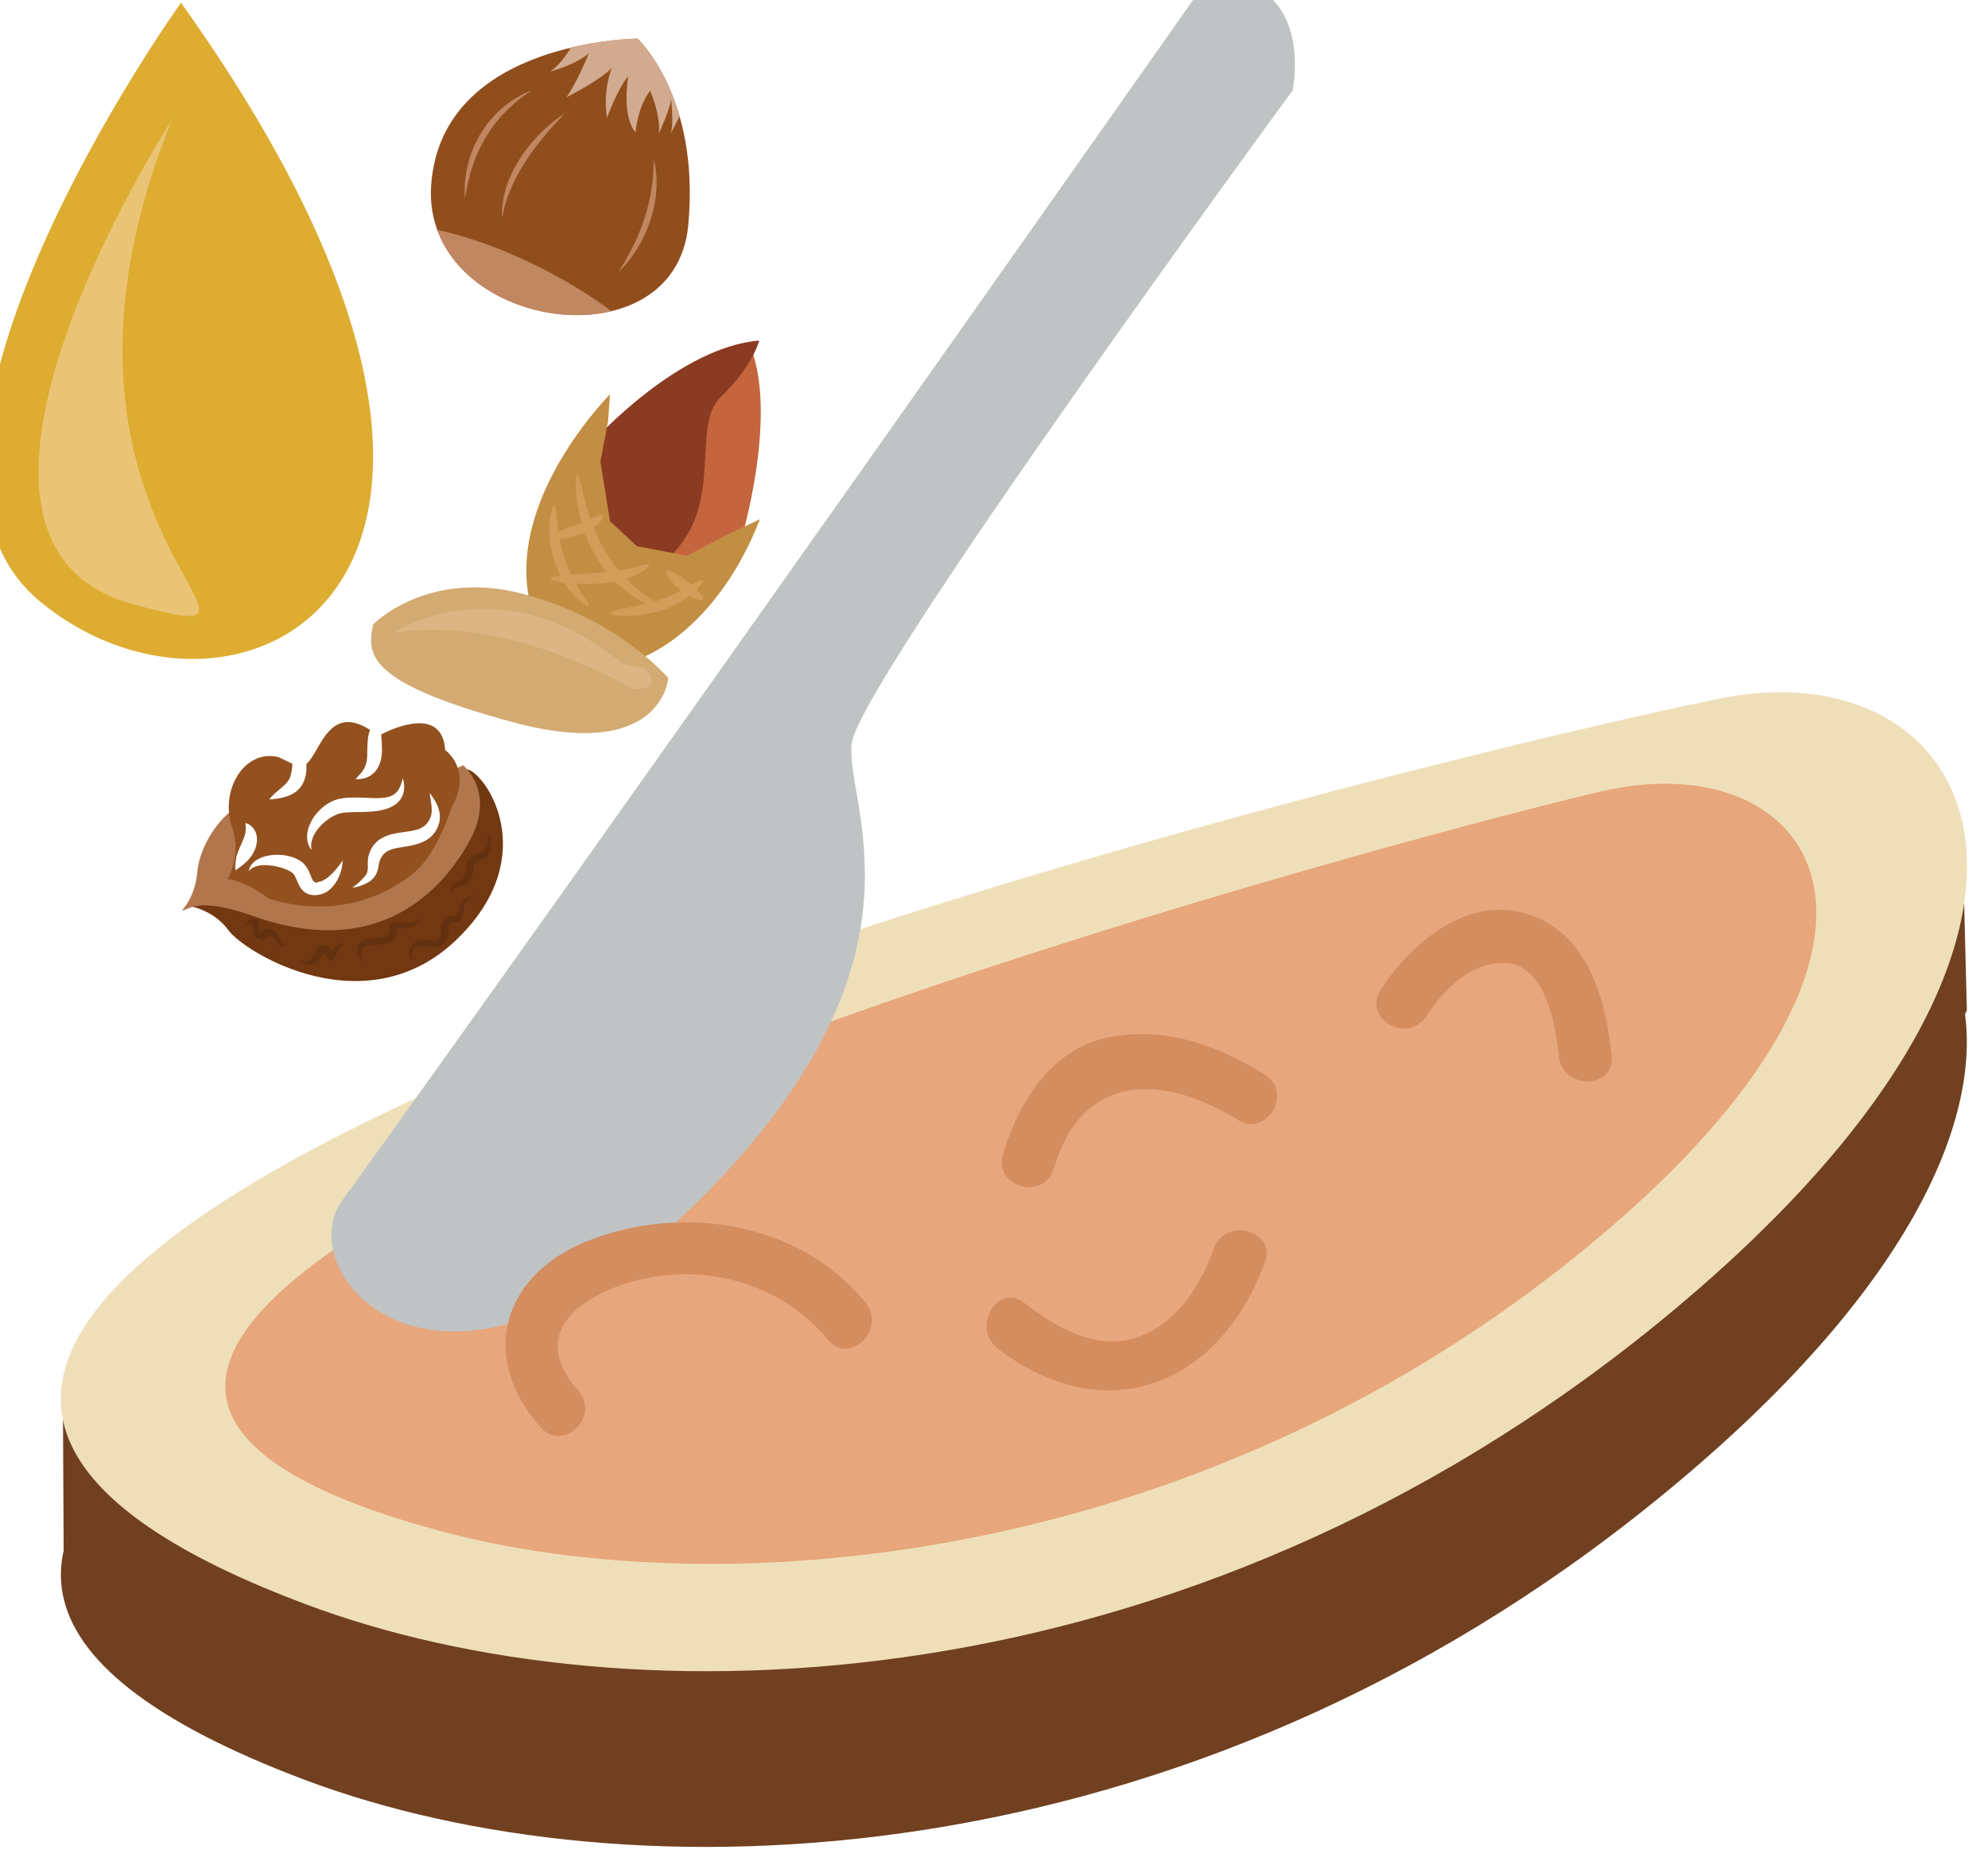
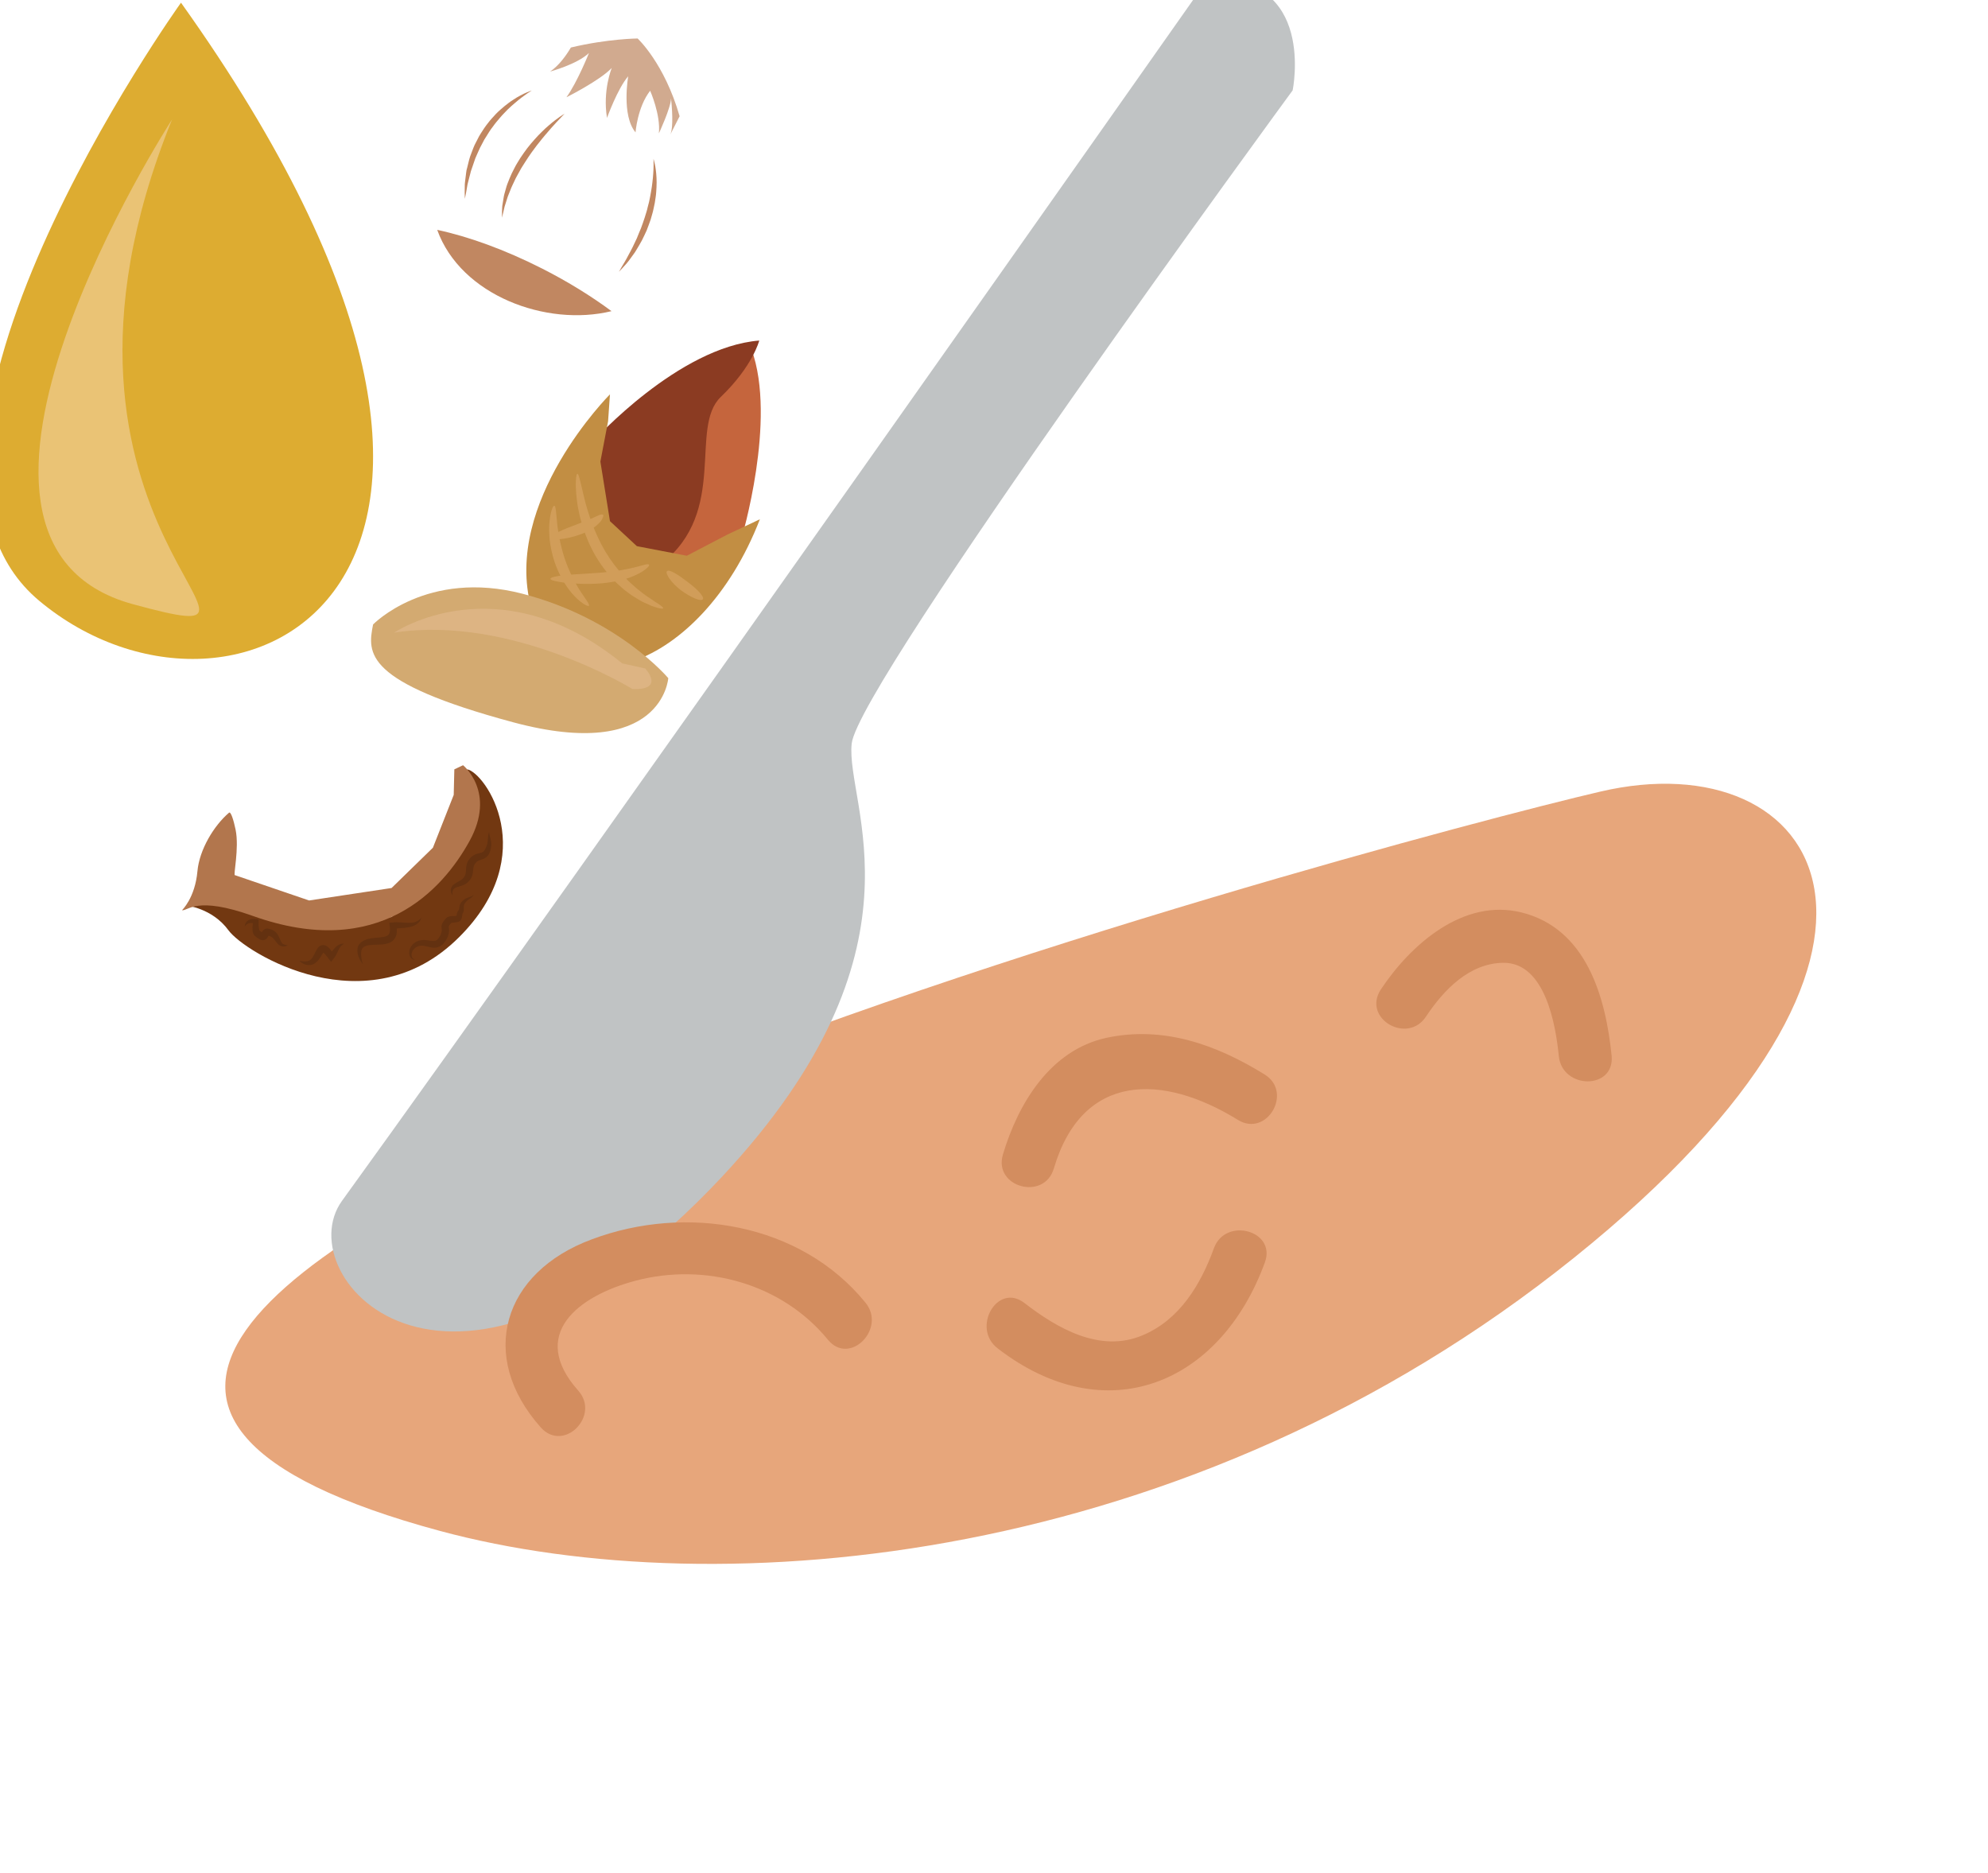
<svg xmlns="http://www.w3.org/2000/svg" xmlns:ns1="http://www.inkscape.org/namespaces/inkscape" xmlns:ns2="http://sodipodi.sourceforge.net/DTD/sodipodi-0.dtd" width="1418.609mm" height="1336.437mm" viewBox="0 0 1418.609 1336.437" version="1.1" id="svg8" ns1:version="0.92.4 (5da689c313, 2019-01-14)" ns2:docname="Pomazánka ořechová se sirupem.svg">
  <defs id="defs2">
    <style type="text/css" id="style2">
    .fil3 {fill:black;fill-rule:nonzero}
    .fil10 {fill:#99816B;fill-rule:nonzero}
    .fil11 {fill:#AF987E;fill-rule:nonzero}
    .fil6 {fill:#B7A18A;fill-rule:nonzero}
    .fil1 {fill:#BA855A;fill-rule:nonzero}
    .fil7 {fill:#CCBAA3;fill-rule:nonzero}
    .fil9 {fill:#D3C2B2;fill-rule:nonzero}
    .fil0 {fill:#DDC8B1;fill-rule:nonzero}
    .fil8 {fill:#E0CFB8;fill-rule:nonzero}
    .fil4 {fill:#E5D6C6;fill-rule:nonzero}
    .fil5 {fill:#EFE5DC;fill-rule:nonzero}
    .fil2 {fill:white;fill-rule:nonzero}
   </style>
    <style type="text/css" id="style2-1">
    .str0 {stroke:white;stroke-width:70.56}
    .fil10 {fill:#6A1B13;fill-rule:nonzero}
    .fil2 {fill:#948D78;fill-rule:nonzero}
    .fil4 {fill:#AB9A5C;fill-rule:nonzero}
    .fil7 {fill:#D1C492;fill-rule:nonzero}
    .fil8 {fill:#E6E6E6;fill-rule:nonzero}
    .fil3 {fill:#EAE7E1;fill-rule:nonzero}
    .fil9 {fill:#EFB59E;fill-rule:nonzero}
    .fil1 {fill:#EFEAE1;fill-rule:nonzero}
    .fil5 {fill:#F2F2F2;fill-rule:nonzero}
    .fil6 {fill:#F7F1F0;fill-rule:nonzero}
    .fil0 {fill:white;fill-rule:nonzero}
   </style>
    <style type="text/css" id="style2-4">
    .fil4 {fill:#C1AA6F;fill-rule:nonzero}
    .fil2 {fill:#CEB880;fill-rule:nonzero}
    .fil5 {fill:#E0B13D;fill-rule:nonzero}
    .fil1 {fill:#E2AF10;fill-rule:nonzero}
    .fil0 {fill:#E5D19A;fill-rule:nonzero}
    .fil3 {fill:#E8D3A0;fill-rule:nonzero}
   </style>
    <style type="text/css" id="style2-42">
    .fil0 {fill:#628C2C;fill-rule:nonzero}
    .fil1 {fill:#914E1D;fill-rule:nonzero}
    .fil2 {fill:#C18761;fill-rule:nonzero}
    .fil3 {fill:#D1AA8F;fill-rule:nonzero}
   </style>
    <style type="text/css" id="style2-2">
    .fil1 {fill:#160901;fill-rule:nonzero}
    .fil0 {fill:#331704;fill-rule:nonzero}
    .fil2 {fill:#5B2A08;fill-rule:nonzero}
    .fil7 {fill:#628C2C;fill-rule:nonzero}
    .fil6 {fill:#6D0707;fill-rule:nonzero}
    .fil4 {fill:gray;fill-rule:nonzero}
    .fil8 {fill:#914E1D;fill-rule:nonzero}
    .fil5 {fill:#A01010;fill-rule:nonzero}
    .fil9 {fill:#C18761;fill-rule:nonzero}
    .fil10 {fill:#D1AA8F;fill-rule:nonzero}
    .fil3 {fill:#D1CCC9;fill-rule:nonzero}
   </style>
    <style type="text/css" id="style2-7">
    .fil3 {fill:black;fill-rule:nonzero}
    .fil10 {fill:#99816B;fill-rule:nonzero}
    .fil11 {fill:#AF987E;fill-rule:nonzero}
    .fil6 {fill:#B7A18A;fill-rule:nonzero}
    .fil1 {fill:#BA855A;fill-rule:nonzero}
    .fil7 {fill:#CCBAA3;fill-rule:nonzero}
    .fil9 {fill:#D3C2B2;fill-rule:nonzero}
    .fil0 {fill:#DDC8B1;fill-rule:nonzero}
    .fil8 {fill:#E0CFB8;fill-rule:nonzero}
    .fil4 {fill:#E5D6C6;fill-rule:nonzero}
    .fil5 {fill:#EFE5DC;fill-rule:nonzero}
    .fil2 {fill:white;fill-rule:nonzero}
   </style>
    <style type="text/css" id="style2-71">
   
    .fil4 {fill:#C9AF81;fill-rule:nonzero}
    .fil6 {fill:#CEBCAA;fill-rule:nonzero}
    .fil1 {fill:#E0D2C1;fill-rule:nonzero}
    .fil2 {fill:#EDDECE;fill-rule:nonzero}
    .fil7 {fill:#EFC567;fill-rule:nonzero}
    .fil3 {fill:#EFDCB6;fill-rule:nonzero}
    .fil5 {fill:#F4E9E1;fill-rule:nonzero}
    .fil0 {fill:white;fill-rule:nonzero}
   
  </style>
    <style type="text/css" id="style2-3">
   
    .fil4 {fill:#7A1155;fill-rule:nonzero}
    .fil3 {fill:#8E165E;fill-rule:nonzero}
    .fil8 {fill:#CEBCAA;fill-rule:nonzero}
    .fil6 {fill:#D6B98E;fill-rule:nonzero}
    .fil1 {fill:#E0D2C1;fill-rule:nonzero}
    .fil5 {fill:#EDDECE;fill-rule:nonzero}
    .fil2 {fill:#EFD5AB;fill-rule:nonzero}
    .fil7 {fill:#F4E9E1;fill-rule:nonzero}
    .fil0 {fill:white;fill-rule:nonzero}
   
  </style>
    <style type="text/css" id="style2-31">
   
    .fil0 {fill:#C09868;fill-rule:nonzero}
    .fil1 {fill:#E8D99A;fill-rule:nonzero}
   
  </style>
    <style type="text/css" id="style2-5">
    .fil3 {fill:black;fill-rule:nonzero}
    .fil10 {fill:#99816B;fill-rule:nonzero}
    .fil11 {fill:#AF987E;fill-rule:nonzero}
    .fil6 {fill:#B7A18A;fill-rule:nonzero}
    .fil1 {fill:#BA855A;fill-rule:nonzero}
    .fil7 {fill:#CCBAA3;fill-rule:nonzero}
    .fil9 {fill:#D3C2B2;fill-rule:nonzero}
    .fil0 {fill:#DDC8B1;fill-rule:nonzero}
    .fil8 {fill:#E0CFB8;fill-rule:nonzero}
    .fil4 {fill:#E5D6C6;fill-rule:nonzero}
    .fil5 {fill:#EFE5DC;fill-rule:nonzero}
    .fil2 {fill:white;fill-rule:nonzero}
   </style>
    <style type="text/css" id="style2-1-9">
    .str0 {stroke:white;stroke-width:70.56}
    .fil10 {fill:#6A1B13;fill-rule:nonzero}
    .fil2 {fill:#948D78;fill-rule:nonzero}
    .fil4 {fill:#AB9A5C;fill-rule:nonzero}
    .fil7 {fill:#D1C492;fill-rule:nonzero}
    .fil8 {fill:#E6E6E6;fill-rule:nonzero}
    .fil3 {fill:#EAE7E1;fill-rule:nonzero}
    .fil9 {fill:#EFB59E;fill-rule:nonzero}
    .fil1 {fill:#EFEAE1;fill-rule:nonzero}
    .fil5 {fill:#F2F2F2;fill-rule:nonzero}
    .fil6 {fill:#F7F1F0;fill-rule:nonzero}
    .fil0 {fill:white;fill-rule:nonzero}
   </style>
    <style type="text/css" id="style2-4-7">
    .fil4 {fill:#C1AA6F;fill-rule:nonzero}
    .fil2 {fill:#CEB880;fill-rule:nonzero}
    .fil5 {fill:#E0B13D;fill-rule:nonzero}
    .fil1 {fill:#E2AF10;fill-rule:nonzero}
    .fil0 {fill:#E5D19A;fill-rule:nonzero}
    .fil3 {fill:#E8D3A0;fill-rule:nonzero}
   </style>
    <style type="text/css" id="style2-42-1">
    .fil0 {fill:#628C2C;fill-rule:nonzero}
    .fil1 {fill:#914E1D;fill-rule:nonzero}
    .fil2 {fill:#C18761;fill-rule:nonzero}
    .fil3 {fill:#D1AA8F;fill-rule:nonzero}
   </style>
    <style type="text/css" id="style2-2-6">
    .fil1 {fill:#160901;fill-rule:nonzero}
    .fil0 {fill:#331704;fill-rule:nonzero}
    .fil2 {fill:#5B2A08;fill-rule:nonzero}
    .fil7 {fill:#628C2C;fill-rule:nonzero}
    .fil6 {fill:#6D0707;fill-rule:nonzero}
    .fil4 {fill:gray;fill-rule:nonzero}
    .fil8 {fill:#914E1D;fill-rule:nonzero}
    .fil5 {fill:#A01010;fill-rule:nonzero}
    .fil9 {fill:#C18761;fill-rule:nonzero}
    .fil10 {fill:#D1AA8F;fill-rule:nonzero}
    .fil3 {fill:#D1CCC9;fill-rule:nonzero}
   </style>
    <style type="text/css" id="style2-7-5">
    .fil3 {fill:black;fill-rule:nonzero}
    .fil10 {fill:#99816B;fill-rule:nonzero}
    .fil11 {fill:#AF987E;fill-rule:nonzero}
    .fil6 {fill:#B7A18A;fill-rule:nonzero}
    .fil1 {fill:#BA855A;fill-rule:nonzero}
    .fil7 {fill:#CCBAA3;fill-rule:nonzero}
    .fil9 {fill:#D3C2B2;fill-rule:nonzero}
    .fil0 {fill:#DDC8B1;fill-rule:nonzero}
    .fil8 {fill:#E0CFB8;fill-rule:nonzero}
    .fil4 {fill:#E5D6C6;fill-rule:nonzero}
    .fil5 {fill:#EFE5DC;fill-rule:nonzero}
    .fil2 {fill:white;fill-rule:nonzero}
   </style>
    <style type="text/css" id="style2-0">
    .fil3 {fill:black;fill-rule:nonzero}
    .fil10 {fill:#99816B;fill-rule:nonzero}
    .fil11 {fill:#AF987E;fill-rule:nonzero}
    .fil6 {fill:#B7A18A;fill-rule:nonzero}
    .fil1 {fill:#BA855A;fill-rule:nonzero}
    .fil7 {fill:#CCBAA3;fill-rule:nonzero}
    .fil9 {fill:#D3C2B2;fill-rule:nonzero}
    .fil0 {fill:#DDC8B1;fill-rule:nonzero}
    .fil8 {fill:#E0CFB8;fill-rule:nonzero}
    .fil4 {fill:#E5D6C6;fill-rule:nonzero}
    .fil5 {fill:#EFE5DC;fill-rule:nonzero}
    .fil2 {fill:white;fill-rule:nonzero}
   </style>
    <style type="text/css" id="style2-1-0">
    .str0 {stroke:white;stroke-width:70.56}
    .fil10 {fill:#6A1B13;fill-rule:nonzero}
    .fil2 {fill:#948D78;fill-rule:nonzero}
    .fil4 {fill:#AB9A5C;fill-rule:nonzero}
    .fil7 {fill:#D1C492;fill-rule:nonzero}
    .fil8 {fill:#E6E6E6;fill-rule:nonzero}
    .fil3 {fill:#EAE7E1;fill-rule:nonzero}
    .fil9 {fill:#EFB59E;fill-rule:nonzero}
    .fil1 {fill:#EFEAE1;fill-rule:nonzero}
    .fil5 {fill:#F2F2F2;fill-rule:nonzero}
    .fil6 {fill:#F7F1F0;fill-rule:nonzero}
    .fil0 {fill:white;fill-rule:nonzero}
   </style>
    <style type="text/css" id="style2-4-5">
    .fil4 {fill:#C1AA6F;fill-rule:nonzero}
    .fil2 {fill:#CEB880;fill-rule:nonzero}
    .fil5 {fill:#E0B13D;fill-rule:nonzero}
    .fil1 {fill:#E2AF10;fill-rule:nonzero}
    .fil0 {fill:#E5D19A;fill-rule:nonzero}
    .fil3 {fill:#E8D3A0;fill-rule:nonzero}
   </style>
    <style type="text/css" id="style2-42-11">
    .fil0 {fill:#628C2C;fill-rule:nonzero}
    .fil1 {fill:#914E1D;fill-rule:nonzero}
    .fil2 {fill:#C18761;fill-rule:nonzero}
    .fil3 {fill:#D1AA8F;fill-rule:nonzero}
   </style>
    <style type="text/css" id="style2-2-1">
    .fil1 {fill:#160901;fill-rule:nonzero}
    .fil0 {fill:#331704;fill-rule:nonzero}
    .fil2 {fill:#5B2A08;fill-rule:nonzero}
    .fil7 {fill:#628C2C;fill-rule:nonzero}
    .fil6 {fill:#6D0707;fill-rule:nonzero}
    .fil4 {fill:gray;fill-rule:nonzero}
    .fil8 {fill:#914E1D;fill-rule:nonzero}
    .fil5 {fill:#A01010;fill-rule:nonzero}
    .fil9 {fill:#C18761;fill-rule:nonzero}
    .fil10 {fill:#D1AA8F;fill-rule:nonzero}
    .fil3 {fill:#D1CCC9;fill-rule:nonzero}
   </style>
    <style type="text/css" id="style2-7-7">
    .fil3 {fill:black;fill-rule:nonzero}
    .fil10 {fill:#99816B;fill-rule:nonzero}
    .fil11 {fill:#AF987E;fill-rule:nonzero}
    .fil6 {fill:#B7A18A;fill-rule:nonzero}
    .fil1 {fill:#BA855A;fill-rule:nonzero}
    .fil7 {fill:#CCBAA3;fill-rule:nonzero}
    .fil9 {fill:#D3C2B2;fill-rule:nonzero}
    .fil0 {fill:#DDC8B1;fill-rule:nonzero}
    .fil8 {fill:#E0CFB8;fill-rule:nonzero}
    .fil4 {fill:#E5D6C6;fill-rule:nonzero}
    .fil5 {fill:#EFE5DC;fill-rule:nonzero}
    .fil2 {fill:white;fill-rule:nonzero}
   </style>
    <style type="text/css" id="style2-46">
   
    .fil2 {fill:#AD843B;fill-rule:nonzero}
    .fil1 {fill:#E3B967;fill-rule:nonzero}
    .fil0 {fill:#EFCC8F;fill-rule:nonzero}
   
  </style>
    <style type="text/css" id="style2-75">
   
    .fil5 {fill:#EAE5C3}
    .fil1 {fill:#AD843B;fill-rule:nonzero}
    .fil2 {fill:#DDD7BC;fill-rule:nonzero}
    .fil0 {fill:#E3B967;fill-rule:nonzero}
    .fil3 {fill:#ADDDF6;}
    .fil4 {fill:#40A4B1;}
   
  </style>
    <style type="text/css" id="style2-74">
   
    .fil1 {fill:#E8C882;fill-rule:nonzero}
    .fil2 {fill:#EACA81;fill-rule:nonzero}
    .fil0 {fill:#FCE097;fill-rule:nonzero}
   
  </style>
    <style type="text/css" id="style2-28">
   
    .fil3 {fill:#2D1106;fill-rule:nonzero}
    .fil2 {fill:#562314;fill-rule:nonzero}
    .fil1 {fill:#D4E0AA;fill-rule:nonzero}
    .fil4 {fill:#E5E5E5;fill-rule:nonzero}
    .fil0 {fill:#EAEDCE;fill-rule:nonzero}
    .fil5 {fill:white;fill-rule:nonzero}
   
  </style>
    <style type="text/css" id="style2-8">
   
    .fil3 {fill:#053749;fill-rule:nonzero}
    .fil4 {fill:#EFD4AF;fill-rule:nonzero}
    .fil1 {fill:#EFD8A3;fill-rule:nonzero}
    .fil5 {fill:#F4E6D0;fill-rule:nonzero}
    .fil0 {fill:#FCF2DE;fill-rule:nonzero}
    .fil2 {fill:white;fill-rule:nonzero}
   
  </style>
    <style type="text/css" id="style2-21">
   
    .str0 {stroke:white;stroke-width:70.56}
    .fil3 {fill:#053749;fill-rule:nonzero}
    .fil1 {fill:#467691;fill-rule:nonzero}
    .fil2 {fill:#F4E6D0;fill-rule:nonzero}
    .fil0 {fill:white;fill-rule:nonzero}
   
  </style>
    <style type="text/css" id="style2-07">
   
    .fil0 {fill:#4EADCE;fill-rule:nonzero}
    .fil2 {fill:#B9E4EF;fill-rule:nonzero}
    .fil5 {fill:#C0C3C4;fill-rule:nonzero}
    .fil3 {fill:#F4EBDF;fill-rule:nonzero}
    .fil4 {fill:#F9F4EF;fill-rule:nonzero}
    .fil1 {fill:white;fill-rule:nonzero}
   
  </style>
    <style type="text/css" id="style2-83">
   
    .fil5 {fill:#C0C3C4;fill-rule:nonzero}
    .fil0 {fill:#CBD8D8;fill-rule:nonzero}
    .fil2 {fill:#E6E0D9;fill-rule:nonzero}
    .fil3 {fill:#F4EBDF;fill-rule:nonzero}
    .fil4 {fill:#F9F4EF;fill-rule:nonzero}
    .fil1 {fill:white;fill-rule:nonzero}
   
  </style>
    <style type="text/css" id="style2-757">
   
    .fil0 {fill:#704020;fill-rule:nonzero}
    .fil4 {fill:#C0C3C4;fill-rule:nonzero}
    .fil1 {fill:#EFDFB9;fill-rule:nonzero}
    .fil3 {fill:#FCF3EB;fill-rule:nonzero}
    .fil2 {fill:white;fill-rule:nonzero}
   
  </style>
    <style type="text/css" id="style2-9">
   
    .fil5 {fill:black;fill-rule:nonzero}
    .fil2 {fill:#053749;fill-rule:nonzero}
    .fil4 {fill:#467691;fill-rule:nonzero}
    .fil1 {fill:#EFD4AF;fill-rule:nonzero}
    .fil3 {fill:#F4E6D0;fill-rule:nonzero}
    .fil0 {fill:white;fill-rule:nonzero}
   
  </style>
    <style type="text/css" id="style2-27">
   
    .fil5 {fill:#2D180A;fill-rule:nonzero}
    .fil1 {fill:#628C2C;fill-rule:nonzero}
    .fil7 {fill:#7A8718;fill-rule:nonzero}
    .fil3 {fill:#7D801A;fill-rule:nonzero}
    .fil4 {fill:#AF8E77;fill-rule:nonzero}
    .fil2 {fill:firebrick;fill-rule:nonzero}
    .fil6 {fill:#D3B5A1;fill-rule:nonzero}
    .fil0 {fill:#DB7552;fill-rule:nonzero}
   
  </style>
    <style type="text/css" id="style2-84">
   
    .fil2 {fill:#827850;fill-rule:nonzero}
    .fil1 {fill:#EAD063;fill-rule:nonzero}
    .fil0 {fill:#EFE4B6;fill-rule:nonzero}
   
  </style>
    <style type="text/css" id="style2-58">
   
    .fil0 {fill:#D1664A;fill-rule:nonzero}
    .fil1 {fill:#D98671;fill-rule:nonzero}
   
  </style>
    <style type="text/css" id="style2-37">
   
    .fil0 {fill:#628C2C;fill-rule:nonzero}
    .fil1 {fill:#914E1D;fill-rule:nonzero}
    .fil2 {fill:#C18761;fill-rule:nonzero}
    .fil3 {fill:#D1AA8F;fill-rule:nonzero}
   
  </style>
    <style type="text/css" id="style2-20">
   
    .fil0 {fill:#DDAC31;fill-rule:nonzero}
    .fil2 {fill:#E6E6E6;fill-rule:nonzero}
    .fil1 {fill:#EAC375;fill-rule:nonzero}
   
  </style>
    <style type="text/css" id="style2-715">
   
    .fil3 {fill:#633110;fill-rule:nonzero}
    .fil0 {fill:#723811;fill-rule:nonzero}
    .fil2 {fill:#93511F;fill-rule:nonzero}
    .fil1 {fill:#B2764D;fill-rule:nonzero}
   
  </style>
    <style type="text/css" id="style2-6">
   
    .str0 {stroke:white;stroke-width:70.56}
    .fil3 {fill:#8B3B22;fill-rule:nonzero}
    .fil2 {fill:#C28E43;fill-rule:nonzero}
    .fil1 {fill:#C5653D;fill-rule:nonzero}
    .fil6 {fill:#D19D59;fill-rule:nonzero}
    .fil4 {fill:#D3AA71;fill-rule:nonzero}
    .fil5 {fill:#DDB483;fill-rule:nonzero}
    .fil0 {fill:white;fill-rule:nonzero}
   
  </style>
  </defs>
  <ns2:namedview id="base" pagecolor="#ffffff" bordercolor="#666666" borderopacity="1.0" ns1:pageopacity="0.0" ns1:pageshadow="2" ns1:zoom="0.12374369" ns1:cx="3260.2017" ns1:cy="2529.6042" ns1:document-units="mm" ns1:current-layer="Vrstva_x0020_1-9" showgrid="false" ns1:window-width="1920" ns1:window-height="1001" ns1:window-x="-9" ns1:window-y="-9" ns1:window-maximized="1" />
  <g ns1:label="Vrstva 1" ns1:groupmode="layer" id="layer1" transform="translate(53.385,-565.465)">
    <g ns1:label="Vrstva 1" ns1:groupmode="layer" transform="matrix(1.278,0,0,1.278,-474.67,-418.786)" id="layer1-4">
      <g ns1:label="Vrstva 1" ns1:groupmode="layer" transform="matrix(1.053,0,0,1.053,576.648,-35.015)" id="layer1-7" />
      <g transform="matrix(1.764,0,0,-1.764,335.232,319.142)" id="g2361">
        <g transform="matrix(0.117,0,0,-0.117,-1331.861,1602.163)" id="Vrstva_x0020_1-2">
          <g ns1:label="Vrstva 1" ns1:groupmode="layer" transform="matrix(9.373,0,0,9.373,8913.901,8844.65)" id="layer1-5">
            <g ns1:label="Vrstva 1" ns1:groupmode="layer" transform="matrix(1.053,0,0,1.053,576.648,-35.015)" id="layer1-7-5" />
          </g>
          <g ns1:label="Vrstva 1" ns1:groupmode="layer" transform="matrix(8.202,0,0,8.202,9868.9,11759.588)" id="layer1-56">
            <g ns1:label="Vrstva 1" ns1:groupmode="layer" transform="matrix(1.053,0,0,1.053,576.648,-35.015)" id="layer1-7-1" />
          </g>
          <g transform="translate(5344.768,-1570.612)" id="Vrstva_x0020_1">
            <g transform="translate(-4630.917,3113.362)" id="Vrstva_x0020_1-6">
              <g transform="translate(1903.192,1840.016)" id="Vrstva_x0020_1-0">
                <g transform="translate(1672.474,522.346)" id="Vrstva_x0020_1-9">
                  <g transform="translate(-569,754.16)" id="Vrstva_x0020_1-5">
-                     <path d="m 12952,13963 5,-10 -13,-511 -325,148 c -97,-26 -209,-30 -330,-5 -495,99 -3375,775 -4242,1501 l -241,-82 2,410 c -9,40 -10,80 -2,120 34,172 232,341 654,500 876,329 2378,285 3662,-761 657,-534 871,-1000 830,-1310 z" style="fill:#704020;fill-rule:nonzero" id="path7" class="fil0" ns1:connector-curvature="0" />
-                     <path d="m 8460,15558 c 876,330 2378,286 3662,-760 1285,-1047 880,-1832 167,-1689 -714,143 -6391,1486 -3829,2449 z" style="fill:#efdfb9;fill-rule:nonzero" id="path9" class="fil1" ns1:connector-curvature="0" />
+                     <path d="m 8460,15558 z" style="fill:#efdfb9;fill-rule:nonzero" id="path9" class="fil1" ns1:connector-curvature="0" />
                    <path d="m 8827,15361 c 754,203 2024,99 3067,-739 1043,-837 668,-1401 71,-1261 -598,139 -5346,1405 -3138,2000 z" style="fill:#e7a67b;fill-opacity:1;fill-rule:nonzero" id="path11" class="fil2" ns1:connector-curvature="0" />
                    <path d="m 10335,14867 c 291,225 602,99 723,-233 31,-86 -107,-123 -138,-38 -36,99 -93,194 -194,236 -115,48 -231,-20 -319,-88 -73,-56 -144,68 -72,123 z" style="fill:#d38d5f;fill-opacity:1;fill-rule:nonzero" id="path13" class="fil3" ns1:connector-curvature="0" />
                    <path d="m 10487,14380 c 77,-260 294,-257 498,-131 78,48 150,-75 72,-123 -131,-81 -274,-132 -428,-99 -152,33 -239,178 -280,316 -26,88 112,126 138,37 z" style="fill:#d38d5f;fill-opacity:1;fill-rule:nonzero" id="path15" class="fil3" ns1:connector-curvature="0" />
                    <path d="m 11494,13969 c 48,-72 117,-144 209,-145 114,-1 142,171 150,252 9,91 151,92 143,0 -16,-159 -68,-344 -243,-388 -159,-40 -302,88 -382,209 -50,78 73,149 123,72 z" style="fill:#d38d5f;fill-opacity:1;fill-rule:nonzero" id="path17" class="fil3" ns1:connector-curvature="0" />
                    <path d="m 10902,11165 c 0,0 -1701,2418 -2341,3303 -150,208 300,711 1027,-64 577,-617 334,-1009 352,-1173 18,-164 1193,-1767 1193,-1767 0,0 65,-315 -231,-299 z" style="fill:#c0c3c4;fill-rule:nonzero" id="path19" class="fil4" ns1:connector-curvature="0" />
                    <path d="m 9200,14981 c -135,-152 0,-256 155,-297 189,-50 397,8 521,160 59,71 159,-31 101,-101 -176,-216 -487,-266 -740,-171 -241,89 -310,316 -138,509 62,69 162,-32 101,-100 z" style="fill:#d38d5f;fill-opacity:1;fill-rule:nonzero" id="path21" class="fil3" ns1:connector-curvature="0" />
                    <g transform="matrix(0.207,0,0,0.207,7132.247,8627.175)" id="Vrstva_x0020_1-3">
-                       <path d="m 10764,13031 c 0,0 -2547,12 -2695,1897 -149,1884 3181,2426 3359,540 159,-1684 -664,-2437 -664,-2437 z" style="fill:#914e1d;fill-rule:nonzero" id="path9-62" class="fil1" ns1:connector-curvature="0" />
                      <path d="m 8147,15528 c 308,857 1428,1270 2278,1062 -259,-192 -565,-383 -904,-555 -490,-249 -969,-421 -1374,-507 z" style="fill:#c18761;fill-rule:nonzero" id="path11-4" class="fil2" ns1:connector-curvature="0" />
                      <path d="m 11315,14043 c -199,-694 -549,-1016 -549,-1016 0,0 -389,3 -872,118 -62,105 -155,235 -271,314 0,0 353,-95 507,-242 0,0 -151,380 -294,578 0,0 438,-219 592,-383 0,0 -121,294 -62,653 0,0 139,-386 277,-544 0,0 -90,511 96,733 0,0 24,-330 191,-544 0,0 139,313 114,557 0,0 156,-333 159,-457 10,93 36,380 -11,475 z" style="fill:#d1aa8f;fill-rule:nonzero" id="path13-46" class="fil3" ns1:connector-curvature="0" />
                      <path d="m 9383,13707 c 0,0 -6,3 -16,10 -12,7 -27,18 -47,31 -39,27 -94,67 -155,120 -32,25 -63,56 -97,87 -16,16 -32,34 -49,51 -17,18 -34,35 -50,55 -16,19 -33,38 -49,58 -17,19 -31,41 -47,62 -33,41 -60,87 -88,132 -16,22 -28,45 -40,69 -13,23 -25,47 -37,70 -23,47 -42,95 -63,141 -17,47 -31,93 -47,137 -4,11 -8,21 -11,32 -3,11 -6,22 -8,32 -5,21 -11,42 -16,61 -9,40 -21,76 -25,108 -6,33 -11,62 -15,85 -9,47 -15,74 -15,74 0,0 -1,-27 -2,-75 0,-24 1,-54 1,-87 -1,-34 5,-72 10,-113 3,-21 5,-42 8,-65 2,-11 4,-22 5,-34 3,-11 6,-22 9,-34 12,-46 22,-96 38,-145 20,-49 36,-101 59,-151 13,-25 25,-49 38,-74 12,-25 25,-50 41,-74 30,-47 60,-94 95,-137 17,-21 33,-44 52,-63 18,-20 36,-39 54,-59 18,-19 37,-36 56,-53 19,-16 37,-33 56,-48 38,-30 73,-58 109,-80 34,-24 67,-42 97,-58 30,-16 56,-29 78,-38 45,-20 71,-27 71,-27 z" style="fill:#c18761;fill-rule:nonzero" id="path15-8" class="fil2" ns1:connector-curvature="0" />
                      <path d="m 9812,14010 c 0,0 -19,18 -49,51 -31,32 -74,78 -125,135 -25,29 -52,59 -80,93 -28,32 -56,68 -85,105 -31,36 -57,77 -88,116 -28,40 -57,81 -83,123 -26,43 -56,84 -78,128 -22,43 -49,84 -67,127 -19,42 -41,83 -55,123 -15,40 -33,77 -43,114 -11,35 -21,68 -31,98 -7,30 -13,56 -18,77 -10,44 -17,69 -17,69 0,0 0,-26 1,-71 1,-22 0,-50 3,-81 5,-31 10,-66 17,-105 5,-38 18,-78 30,-121 11,-44 29,-87 47,-132 18,-46 40,-91 64,-136 22,-47 52,-89 78,-134 28,-43 59,-85 89,-126 32,-40 63,-80 96,-115 31,-36 64,-70 96,-101 31,-32 62,-59 91,-84 117,-102 207,-153 207,-153 z" style="fill:#c18761;fill-rule:nonzero" id="path17-6" class="fil2" ns1:connector-curvature="0" />
                      <path d="m 10974,14601 c 0,0 8,24 17,67 4,21 10,47 13,78 4,30 7,64 9,102 2,38 2,79 0,122 -3,43 -4,89 -12,136 -6,47 -14,95 -26,143 -9,49 -26,97 -39,146 -16,48 -35,95 -52,141 -20,46 -42,89 -63,132 -22,41 -46,80 -68,117 -21,38 -47,70 -69,101 -22,30 -41,58 -62,81 -21,22 -38,42 -53,59 -29,32 -47,50 -47,50 0,0 12,-23 34,-60 11,-19 25,-41 40,-67 16,-25 31,-56 49,-89 8,-16 17,-33 27,-50 9,-17 19,-35 28,-54 18,-38 37,-78 57,-120 17,-42 34,-86 53,-129 16,-46 34,-91 48,-137 13,-47 31,-92 40,-139 6,-23 12,-46 18,-69 5,-23 9,-46 14,-68 9,-44 15,-88 22,-129 5,-42 11,-81 14,-118 3,-36 6,-70 7,-100 2,-30 1,-56 2,-78 0,-43 -1,-68 -1,-68 z" style="fill:#c18761;fill-rule:nonzero" id="path19-3" class="fil2" ns1:connector-curvature="0" />
                    </g>
                    <g transform="matrix(0.505,0,0,0.505,10112.824,6805.994)" id="Vrstva_x0020_1-8">
                      <path d="m -3935.277,8754.325 c 0,0 -1721.557,2401.567 -758.817,3204.256 1053.733,878.246 2989.773,-77.182 758.817,-3204.256 z" style="fill:#ddac31;fill-rule:nonzero;stroke-width:0.812" id="path7-68" class="fil0" ns1:connector-curvature="0" />
                      <path d="m -3983.211,9379.902 c 0,0 -1459.952,2256.953 -208.797,2596.553 1060.232,288.415 -687.323,-385.096 208.797,-2596.553 z" style="fill:#eac375;fill-rule:nonzero;stroke-width:0.812" id="path9-8" class="fil1" ns1:connector-curvature="0" />
                      <g transform="matrix(0.329,0,0,0.329,-6493.3,8375.221)" id="Vrstva_x0020_1-7">
                        <path d="m 12435,13634 c 292,51 1219,1385 -131,2732 -1488,1486 -3491,252 -3756,-112 -266,-364 -693,-404 -693,-404 l 414,-214 703,319 1048,159 1184,-76 778,-773 322,-770 104,-690 z" style="fill:#723811;fill-rule:nonzero" id="path7-9" class="fil0" ns1:connector-curvature="0" />
                        <path d="m 12368,13567 c 0,0 544,437 106,1233 -437,796 -1478,1953 -3528,1221 -929,-332 -1049,-80 -1155,-93 0,0 213,-199 252,-637 32,-349 266,-739 514,-951 29,-25 74,117 107,275 63,305 -43,757 -10,742 l 1207,412 1343,-203 673,-656 339,-860 10,-416 z" style="fill:#b2764d;fill-rule:nonzero" id="path9-0" class="fil1" ns1:connector-curvature="0" />
                        <path d="m 9596,13585 v 0 c 0,-1 -1,0 -1,0 z" style="fill:#93511f;fill-rule:nonzero" id="path11-0" class="fil2" ns1:connector-curvature="0" />
-                         <path d="m 11985,14474 -1,11 -1,3 -2,10 -2,6 c -3,9 -5,17 -8,26 -4,17 -12,35 -19,52 -30,71 -87,142 -160,190 -72,49 -154,77 -230,94 -78,19 -152,28 -220,40 -68,11 -130,25 -179,47 -48,22 -83,50 -111,91 -7,12 -15,24 -22,35 -5,11 -11,21 -15,32 -9,22 -14,47 -20,78 -5,30 -10,66 -22,102 -12,37 -30,70 -52,99 -6,7 -12,14 -18,21 -6,7 -10,10 -15,15 -7,6 -13,12 -20,18 -6,4 -12,8 -17,12 -24,16 -46,29 -68,39 -43,22 -82,34 -114,45 -32,10 -60,14 -78,16 -17,0 -27,1 -27,1 0,0 8,-5 24,-14 15,-10 34,-25 59,-45 24,-21 53,-47 82,-78 15,-15 31,-32 45,-49 l 10,-14 1,-1 1,-1 v -1 c 1,-1 -7,9 -4,4 l 3,-4 5,-8 c 3,-6 8,-12 10,-17 l 4,-13 c 16,-38 15,-75 13,-140 -1,-33 0,-72 8,-115 4,-21 10,-42 18,-63 l 13,-31 11,-25 c 5,-13 21,-39 34,-59 15,-19 29,-37 46,-54 33,-34 72,-62 113,-83 82,-44 165,-61 241,-75 72,-11 144,-21 214,-32 65,-11 122,-25 168,-48 45,-23 82,-53 111,-94 7,-11 15,-21 20,-32 l 9,-17 3,-4 v -1 l 1,-1 c -4,13 -1,3 -2,6 l 1,-3 4,-10 c 5,-14 11,-28 16,-41 1,-9 3,-18 5,-27 4,-9 4,-21 5,-33 0,-11 2,-22 2,-34 -1,-23 0,-45 -3,-66 -4,-43 -10,-82 -15,-114 -6,-32 -9,-58 -12,-75 -2,-18 -4,-27 -4,-27 0,0 24,29 60,85 18,28 40,62 60,106 11,21 18,47 28,73 5,13 7,28 10,42 3,15 8,30 8,49 1,18 1,37 0,57 -1,14 -3,29 -5,44 z m -1543,-136 c -15,3 -30,4 -43,6 l -20,4 -15,3 c -55,16 -107,41 -155,71 -48,30 -92,65 -132,101 -38,37 -71,76 -98,115 -26,39 -47,77 -60,113 -8,19 -11,36 -17,53 -2,16 -5,32 -7,47 0,14 0,27 -1,39 0,11 3,22 4,30 2,17 3,26 3,26 0,0 -6,-7 -16,-21 -5,-7 -12,-14 -17,-26 -6,-11 -13,-25 -19,-41 -5,-16 -10,-34 -15,-54 -3,-20 -6,-43 -6,-67 -1,-48 8,-102 26,-159 20,-55 48,-114 86,-170 39,-55 87,-109 144,-157 58,-47 126,-90 203,-118 l 34,-11 c 12,-3 21,-5 31,-7 21,-6 40,-8 60,-11 39,-5 78,-9 115,-10 75,-2 147,-1 215,2 68,3 134,6 195,7 61,0 118,-2 168,-10 51,-8 94,-23 128,-44 35,-21 63,-51 83,-83 19,-32 35,-65 44,-93 5,-15 9,-28 12,-39 3,-12 6,-22 8,-30 4,-16 7,-25 7,-25 0,0 2,9 7,25 4,17 11,41 13,74 4,32 4,73 -5,121 -9,48 -33,104 -76,153 -43,49 -105,88 -170,113 -66,25 -135,40 -205,49 -70,9 -141,13 -211,14 -69,2 -138,1 -204,4 -33,1 -64,3 -94,6 z m -43,872 c -9,59 -31,141 -82,233 -26,45 -60,93 -108,138 -13,11 -26,22 -40,33 -16,9 -29,19 -49,29 -19,9 -46,20 -57,22 l -10,3 -6,2 -2,1 h -2 v 0 l -8,2 -28,4 -28,5 c -11,0 -22,0 -32,0 -21,1 -46,-3 -70,-8 -12,-2 -25,-8 -38,-13 -13,-5 -25,-11 -37,-19 -25,-15 -43,-35 -61,-54 -32,-40 -49,-77 -63,-110 -14,-32 -24,-58 -36,-82 -9,-23 -23,-41 -27,-50 l -16,-17 -6,-6 c -6,-6 -15,-12 -24,-18 -38,-25 -88,-46 -137,-62 -100,-33 -201,-49 -287,-50 -85,-1 -155,16 -200,43 -12,6 -21,14 -30,20 -7,6 -14,12 -20,18 -10,11 -16,17 -16,17 0,0 2,-8 4,-23 4,-15 11,-40 28,-65 17,-26 43,-56 79,-82 36,-25 81,-48 132,-64 103,-32 227,-42 360,-20 66,12 134,30 204,68 17,10 35,21 53,34 l 7,5 3,3 2,1 c -8,-7 11,10 9,9 h 1 l 8,9 17,17 c 35,41 56,77 72,111 31,69 50,130 64,150 7,8 8,10 16,15 6,2 11,11 21,11 4,1 8,9 13,9 h 16 l 16,-6 c -3,1 8,-4 -6,-2 v -1 l 2,-1 3,-1 5,-1 11,-2 c 19,-2 18,-4 26,-5 7,0 18,-6 27,-8 9,-5 19,-10 28,-15 39,-21 76,-49 108,-79 32,-30 61,-60 85,-89 24,-28 46,-54 62,-77 16,-22 29,-40 37,-53 8,-13 13,-20 13,-20 0,0 0,8 0,24 0,15 -1,39 -6,67 z m -1618,-18 c -15,12 -31,24 -44,33 -12,10 -26,17 -36,26 -9,9 -19,15 -25,20 -6,5 -9,7 -9,7 0,0 -1,-4 -3,-11 -2,-7 -6,-18 -8,-31 -2,-13 -2,-30 -1,-50 0,-20 3,-40 7,-62 7,-43 21,-91 38,-137 9,-23 18,-45 27,-67 9,-22 20,-44 28,-64 10,-20 17,-40 25,-58 7,-19 16,-37 21,-53 3,-9 6,-17 10,-25 2,-9 3,-17 6,-25 3,-8 5,-17 6,-25 1,-9 3,-17 4,-25 3,-18 1,-34 3,-50 1,-17 -1,-31 -2,-43 -1,-13 -1,-24 -2,-32 0,-7 0,-12 0,-12 0,0 4,1 11,4 7,2 18,6 30,12 12,7 30,13 44,27 14,13 33,28 47,48 13,22 30,46 38,75 4,14 8,29 12,45 2,15 3,31 4,48 2,16 0,32 -2,48 -2,16 -3,33 -7,48 -4,16 -8,31 -13,46 -4,16 -11,29 -17,44 -12,29 -27,53 -42,78 -16,23 -32,45 -49,64 -34,40 -69,71 -101,97 z m 3296,-1871 c -47,-718 -840,-360 -1041,-257 0,12 1,23 1,36 2,33 5,67 7,102 3,37 4,76 4,117 -1,41 -3,83 -11,127 -8,44 -21,88 -40,130 -20,41 -45,79 -75,109 -15,15 -31,28 -46,40 -16,10 -31,20 -47,28 -15,7 -30,14 -44,20 -15,4 -29,8 -42,11 -26,7 -49,8 -67,10 -19,1 -34,-1 -44,-1 -9,0 -15,-1 -15,-1 0,0 4,-4 11,-12 6,-6 16,-18 29,-30 11,-12 25,-28 40,-45 7,-9 15,-18 23,-28 6,-10 14,-20 21,-30 7,-11 13,-22 20,-33 4,-12 11,-22 15,-35 10,-23 16,-48 22,-74 5,-27 7,-56 9,-87 1,-32 2,-66 2,-102 2,-36 1,-75 4,-114 2,-39 6,-79 14,-120 5,-31 15,-61 26,-91 -679,-432 -809,365 -1038,558 1,10 2,19 2,29 l 1,9 v 4 2 10 l -1,16 c 0,10 0,21 -1,31 l -1,16 -2,19 -6,40 c -5,26 -12,50 -20,75 -10,25 -18,50 -33,74 -25,48 -64,89 -103,120 -39,32 -80,51 -117,68 -38,14 -73,24 -105,32 -64,15 -117,21 -156,25 -19,3 -35,3 -46,4 -10,0 -16,1 -16,1 0,0 3,-5 10,-13 7,-8 17,-21 31,-35 13,-13 30,-31 50,-49 19,-18 42,-37 66,-57 24,-20 50,-41 74,-63 24,-22 47,-44 64,-67 17,-23 32,-45 42,-71 6,-12 8,-28 14,-41 3,-15 8,-31 10,-46 l 5,-23 2,-11 1,-16 c 1,-10 2,-20 4,-31 l 4,-10 v 0 l -1,-4 v -7 c 0,-12 1,-25 1,-37 -76,-38 -218,-106 -231,-109 -557,-133 -959,555 -747,1152 156,439 -76,838 -76,838 279,13 677,318 677,318 1179,356 2030,-132 2388,-451 358,-318 584,-1038 584,-1038 345,-623 -106,-932 -106,-932 z" style="fill:#93511f;fill-rule:nonzero" id="path13-5" class="fil2" ns1:connector-curvature="0" />
                        <path d="m 10737,16804 c -17,-16 -28,-35 -39,-54 -11,-19 -21,-39 -29,-61 -16,-42 -28,-88 -19,-141 2,-13 6,-26 12,-40 v -2 l 5,-7 2,-3 4,-7 4,-7 8,-8 c 20,-24 41,-38 64,-51 46,-25 94,-33 139,-40 45,-6 89,-9 129,-13 41,-4 79,-9 106,-22 14,-6 23,-13 31,-21 7,-9 13,-19 17,-33 2,-7 3,-16 5,-23 l 1,-26 c 1,-18 -1,-37 -3,-56 l -6,-57 51,-5 c 23,-3 47,-4 69,-4 23,0 45,2 66,3 l 63,4 c 21,1 41,3 61,3 20,0 40,-1 59,-3 l 29,-4 28,-8 c 8,-4 18,-7 27,-12 8,-5 17,-9 25,-15 8,-7 16,-13 24,-20 l 22,-24 c -4,10 -8,21 -12,31 -5,10 -11,19 -18,29 -6,9 -14,17 -22,26 -8,8 -17,15 -27,22 -9,6 -20,12 -30,18 -10,5 -21,10 -32,14 -22,7 -44,13 -66,17 -23,4 -45,8 -66,10 l -64,5 c -21,1 -42,4 -62,6 -20,2 -39,5 -57,8 l 45,-62 c 4,23 8,47 9,72 1,25 0,51 -6,79 -6,28 -20,57 -40,81 -20,25 -47,43 -72,54 -52,22 -101,27 -146,29 -45,3 -87,3 -127,5 -41,2 -79,6 -111,17 -15,5 -32,14 -41,22 l -4,3 -6,6 -5,6 -3,3 h -1 v 1 0 c 6,-9 1,-2 3,-4 l -1,1 c -4,6 -8,12 -11,20 -12,31 -13,73 -9,113 2,21 5,42 9,63 5,20 9,42 18,62 z" style="fill:#633110;fill-rule:nonzero" id="path15-1" class="fil3" ns1:connector-curvature="0" />
                        <path d="m 11586,16737 c -18,-1 -37,-7 -53,-19 -15,-12 -27,-29 -34,-49 -14,-39 -9,-81 6,-120 8,-19 19,-37 33,-53 6,-8 14,-15 22,-23 l 3,-2 1,-2 4,-2 6,-4 11,-8 c 12,-11 35,-21 56,-29 21,-6 42,-12 63,-12 22,-3 42,-1 61,0 20,2 39,5 56,8 17,2 34,5 48,5 8,1 15,1 21,1 7,0 13,-1 18,-2 6,-1 12,-2 16,-5 5,-2 10,-3 14,-7 4,-4 9,-5 13,-10 l 13,-13 c 8,-10 16,-24 24,-35 l 21,-41 -2,4 7,-26 4,-12 2,-11 1,-11 c 1,-4 0,-8 0,-11 0,-4 0,-7 0,-12 l -3,-16 c -1,-5 -1,-16 -1,-24 0,-9 1,-18 4,-28 3,-8 5,-19 9,-26 l 11,-19 c 3,-6 7,-13 11,-18 l 12,-14 23,-28 -4,6 c 4,-6 9,-12 15,-17 5,-4 11,-8 16,-12 11,-5 21,-9 30,-11 17,-4 32,-6 46,-6 26,-1 51,0 65,-2 3,0 8,-1 6,0 0,1 -1,3 -1,5 v 0 c 0,10 -6,3 -8,5 h 4 4 v -1 l -4,-1 -2,-1 2,-4 2,-3 c 1,-1 0,0 0,0 -1,0 -1,0 -1,1 1,-2 2,-6 4,-10 l 4,-17 c 1,-6 2,-12 5,-20 2,-7 5,-16 10,-25 3,-8 12,-18 19,-25 l -7,8 c 1,-3 3,-5 4,-8 1,-2 4,-4 5,-7 1,-7 4,-11 5,-20 l 4,-30 c 1,-10 5,-24 9,-35 5,-11 11,-22 17,-32 7,-9 16,-16 23,-24 7,-9 16,-14 25,-20 l 25,-18 1,-1 c 12,-6 24,-11 36,-15 l 34,-12 c 11,-4 22,-8 32,-14 5,-3 10,-6 15,-9 l 14,-12 c -3,5 -6,11 -9,16 -4,5 -8,10 -12,15 -9,9 -19,17 -29,24 -21,15 -41,28 -58,42 l 1,-1 -18,20 c -5,7 -12,13 -16,20 l -12,21 c -2,7 -5,13 -7,20 0,7 -2,12 -1,21 l 1,28 c 0,5 1,10 0,17 l -2,20 c -1,6 -4,12 -7,19 l -7,18 -7,8 c 1,3 0,1 0,4 0,2 -1,4 -2,9 -1,3 -1,9 -2,14 l -2,19 c -1,7 -2,14 -5,24 -2,6 -4,12 -7,18 l -4,7 -3,4 -2,4 -1,2 -1,1 v 0 0 l -5,6 c -6,5 -14,12 -19,14 -12,7 -22,9 -31,11 -32,7 -55,7 -76,10 -10,1 -19,2 -24,4 -3,1 -3,2 -3,2 1,0 1,-1 2,-1 1,-1 3,-3 3,-4 l 1,-1 -5,7 -17,22 -9,11 c -2,4 -3,7 -5,10 l -5,8 c -1,3 0,3 0,5 -1,1 -2,2 -1,4 1,3 0,2 1,8 l 2,15 c 1,6 1,14 2,21 0,7 1,15 0,21 l -2,21 c -1,7 -2,14 -3,21 l -5,18 -11,37 -1,2 -1,2 -28,53 c -12,18 -23,35 -38,52 l -25,24 c -9,7 -21,14 -31,20 -10,7 -22,11 -34,15 -12,5 -24,7 -36,8 -13,2 -24,3 -35,2 -11,-1 -23,-1 -33,-3 -20,-3 -38,-8 -56,-12 l -50,-12 c -15,-3 -31,-7 -45,-7 -14,-1 -28,1 -42,3 -12,4 -23,3 -41,13 l -12,6 -6,3 h -1 v 1 c -1,0 5,-4 3,-2 h -1 l -1,1 -2,1 c -6,4 -12,8 -18,13 -11,9 -20,21 -30,33 -17,24 -27,55 -25,86 1,15 6,30 15,44 10,13 24,23 41,31 z" style="fill:#633110;fill-rule:nonzero" id="path17-0" class="fil3" ns1:connector-curvature="0" />
                        <path d="m 12793,14654 c 1,10 1,20 3,30 2,10 3,19 6,28 l 14,57 c 4,20 9,39 11,61 1,11 1,22 0,34 v 8 l -1,9 -2,15 c -2,19 -6,41 -12,63 -4,10 -8,21 -12,32 -4,11 -11,21 -17,32 -14,21 -33,43 -58,56 -23,14 -47,21 -65,27 -37,11 -58,21 -78,41 l -7,8 -2,2 -1,1 v 0 0 c 5,-6 1,-1 2,-3 l -1,1 -4,6 -9,11 c -3,4 -3,6 -4,8 -6,9 -12,23 -15,36 -8,27 -7,64 -15,111 -4,23 -11,48 -23,70 -11,23 -27,42 -43,60 l 3,-3 c -8,8 -16,16 -24,23 l -25,19 -26,14 -26,11 c -17,6 -33,11 -49,16 -16,4 -31,9 -45,14 -6,2 -14,5 -19,8 -6,3 -13,5 -18,10 -5,3 -10,7 -14,12 -5,4 -8,10 -11,16 -4,5 -5,12 -7,19 -3,7 -3,15 -4,23 0,8 -1,16 0,24 l 1,25 c -7,-15 -17,-29 -21,-47 -3,-8 -6,-17 -6,-26 0,-9 -2,-19 0,-29 2,-10 4,-20 9,-29 4,-10 9,-18 16,-26 6,-9 13,-15 21,-22 7,-6 15,-11 23,-17 30,-20 60,-35 86,-50 13,-8 24,-16 34,-24 l 13,-13 c 3,-5 6,-9 9,-13 l 3,-3 v 0 c 18,-26 27,-49 30,-80 5,-30 1,-72 13,-121 6,-25 14,-48 29,-72 4,-5 8,-12 12,-17 l 9,-11 4,-6 1,-1 3,-3 v 0 l 2,-2 3,-3 13,-13 c 19,-17 41,-31 64,-42 23,-10 46,-15 66,-20 19,-4 33,-7 44,-12 12,-4 19,-11 29,-20 9,-11 18,-24 26,-39 6,-15 14,-30 21,-50 l 5,-14 c 1,-1 2,-6 2,-5 l 2,-6 c 2,-7 4,-15 5,-24 3,-18 5,-37 6,-56 1,-20 3,-40 5,-60 3,-21 8,-40 16,-59 z" style="fill:#633110;fill-rule:nonzero" id="path19-9" class="fil3" ns1:connector-curvature="0" />
                        <path d="m 8813,16193 c 1,-10 3,-19 4,-29 3,-9 8,-19 12,-30 l 10,-13 c 3,-4 6,-10 11,-13 9,-6 17,-15 28,-20 10,-4 21,-11 32,-13 11,-2 23,-5 34,-5 11,0 23,-2 34,-1 10,1 21,2 32,4 l 28,4 1,50 c 0,6 -1,10 -1,17 1,7 0,13 0,20 1,14 2,28 4,42 1,7 2,14 3,21 1,7 3,12 4,18 1,3 1,7 2,9 l 3,6 c 0,2 1,5 1,2 0,-2 -1,-3 -3,-3 l -3,-3 22,16 c 7,6 14,9 21,14 3,3 6,4 9,6 l 8,4 c 1,0 2,0 3,1 -1,-1 -3,-1 -5,-1 -2,0 -2,1 -7,1 -3,1 -7,2 -9,5 -3,1 -5,2 -7,5 -2,3 -1,1 -2,2 0,0 0,1 1,-1 l 1,-3 3,-7 8,-17 c 2,-4 5,-8 7,-12 l 4,-6 6,-7 c 5,-5 9,-9 15,-13 6,-4 13,-8 19,-11 14,-5 27,-6 39,-6 10,1 19,3 28,5 l -7,-1 32,8 c 10,2 21,8 31,13 11,4 20,11 30,18 9,7 17,14 25,23 16,16 27,34 37,51 9,17 16,34 23,50 6,16 12,30 19,43 3,5 7,12 10,18 5,4 8,11 14,15 5,4 10,9 17,11 7,4 14,8 22,9 7,2 15,5 24,6 l 26,3 c -8,4 -16,7 -25,11 -8,4 -18,5 -27,6 -9,3 -19,3 -29,2 -11,0 -21,-3 -31,-7 -11,-3 -19,-9 -29,-14 -9,-6 -16,-13 -24,-20 -14,-15 -26,-30 -36,-44 -11,-14 -21,-27 -31,-38 -9,-12 -19,-21 -29,-28 -5,-4 -9,-7 -15,-9 -5,-3 -10,-5 -15,-7 -6,-1 -11,-4 -17,-4 l -18,-3 -8,-2 c -1,1 -1,1 -2,0 3,1 6,0 10,-1 2,0 5,-2 6,-3 2,-2 3,-2 4,-3 0,-1 1,-1 1,-2 v 1 c 0,0 0,0 0,1 l -4,10 -3,7 -5,10 c -1,3 -4,8 -7,13 -4,5 -5,8 -11,14 -5,6 -11,11 -18,15 -7,4 -15,7 -24,10 -9,3 -14,2 -21,2 -7,0 -14,0 -20,-1 -8,-3 -17,-6 -25,-9 -7,-3 -13,-6 -19,-10 -6,-3 -12,-6 -16,-10 -10,-6 -20,-13 -28,-21 l -25,-21 -3,-2 -1,-1 c -5,-7 -10,-15 -15,-23 -5,-9 -6,-14 -8,-20 l -4,-16 c -2,-6 -2,-10 -3,-15 -1,-10 -2,-20 -2,-29 0,-9 -1,-18 0,-27 0,-18 2,-35 5,-53 1,-8 3,-18 5,-27 2,-8 6,-20 9,-30 l 29,55 c -8,-3 -15,-6 -23,-9 -8,-4 -15,-4 -23,-7 -8,-3 -15,-2 -23,-3 -8,-2 -15,0 -23,0 -8,0 -14,4 -22,5 -4,1 -7,4 -11,6 l -11,6 c -6,5 -13,11 -20,17 -6,8 -12,16 -18,23 z" style="fill:#633110;fill-rule:nonzero" id="path21-3" class="fil3" ns1:connector-curvature="0" />
                        <path d="m 9702,16751 c 15,1 30,5 44,7 14,1 28,3 41,3 14,1 27,-1 39,-3 l 18,-3 c 5,-2 11,-4 16,-6 10,-5 18,-11 27,-17 8,-7 15,-15 22,-24 13,-18 25,-39 37,-63 12,-24 23,-50 41,-79 10,-15 19,-31 41,-49 12,-9 26,-17 45,-20 18,-4 38,-1 50,4 16,5 24,11 35,18 8,6 15,13 23,19 12,13 24,26 33,39 11,13 18,27 27,40 8,13 15,26 22,39 l -81,-9 c 8,-7 16,-15 24,-22 8,-8 16,-17 24,-26 16,-19 33,-39 52,-59 10,-10 20,-20 31,-29 l 18,-12 c 7,-4 12,-9 19,-11 7,-3 14,-5 20,-8 7,-2 13,-5 21,-6 14,-1 27,-2 40,-2 -11,8 -22,15 -32,22 -5,3 -9,9 -13,13 -4,4 -8,9 -12,12 -5,4 -7,10 -11,15 l -9,14 c -6,11 -12,21 -17,31 -10,22 -20,46 -33,70 -7,12 -13,24 -21,37 -9,12 -18,23 -27,35 l -37,48 -44,-57 c -17,-22 -33,-44 -50,-63 -9,-10 -17,-17 -25,-25 l -10,-8 c -2,0 -6,-4 -4,-2 -1,0 4,1 8,0 4,-1 6,-2 6,-3 -1,0 -8,9 -14,18 -14,19 -28,46 -45,71 -18,26 -38,53 -65,76 -7,6 -15,11 -22,16 -8,5 -16,10 -24,14 -17,8 -36,12 -54,14 -9,1 -18,2 -27,1 l -25,-3 c -17,-4 -33,-8 -47,-15 -15,-6 -28,-16 -41,-24 -12,-8 -23,-18 -34,-28 z" style="fill:#633110;fill-rule:nonzero" id="path23" class="fil3" ns1:connector-curvature="0" />
                      </g>
                      <g transform="matrix(0.76,0,0,0.76,1646.533,3117.142)" id="Vrstva_x0020_1-70">
                        <path d="m -3394.769,11197.876 c 0,0 252.679,-839.712 72.103,-1336.138 l -569.168,578.099 -207.375,992.853 487.493,-63.17 z" style="fill:#c5653d;fill-rule:nonzero;stroke-width:0.638" id="path9-7" class="fil1" ns1:connector-curvature="0" />
                        <path d="m -4433.564,10503.008 c 0,0 595.967,-659.137 1165.134,-704.441 0,0 -45.304,180.577 -271.184,397.524 -225.242,216.309 54.237,803.343 -415.39,1173.429 l -559.596,-189.51 z" style="fill:#8b3b22;fill-rule:nonzero;stroke-width:0.638" id="path13-3" class="fil3" ns1:connector-curvature="0" />
                        <path d="m -4320.623,10177.586 c 0,0 -758.039,758.677 -555.13,1503.317 203.548,745.278 1191.933,460.694 1611.791,-622.766 l -230.347,108.473 -284.584,148.673 -352.22,-67.636 -189.51,-176.11 -67.637,-419.857 54.237,-283.946 z" style="fill:#c28e43;fill-rule:nonzero;stroke-width:0.638" id="path15-9" class="fil2" ns1:connector-curvature="0" />
                        <path d="m -5990.478,11799.586 c 0,0 378.381,-391.781 1054.108,-216.309 675.727,175.472 1026.671,594.69 1026.671,594.69 0,0 -40.199,594.053 -1094.307,310.745 -1054.108,-283.946 -1026.67,-486.855 -986.471,-689.126 z" style="fill:#d3aa71;fill-rule:nonzero;stroke-width:0.638" id="path17-3" class="fil4" ns1:connector-curvature="0" />
                        <path d="m -5841.806,11857.013 c 0,0 731.24,-496.426 1607.323,216.947 l 162.072,35.733 c 0,0 144.844,153.777 -89.969,144.844 0,0 -848.647,-523.864 -1679.427,-397.524 z" style="fill:#ddb483;fill-rule:nonzero;stroke-width:0.638" id="path19-8" class="fil5" ns1:connector-curvature="0" />
                        <path d="m -4469.296,11667.504 c -5.743,7.657 -47.856,-12.763 -98.903,-65.085 -26.161,-26.161 -52.322,-61.255 -77.845,-102.093 -24.885,-42.113 -47.856,-89.969 -65.722,-142.93 -17.228,-52.96 -28.076,-105.283 -33.818,-153.139 -4.467,-47.855 -5.743,-91.245 -1.276,-127.615 6.381,-72.742 24.247,-114.855 33.818,-113.579 10.848,1.915 12.124,45.304 19.143,112.94 2.552,33.818 8.933,74.017 17.228,118.045 8.933,43.389 20.418,90.608 36.371,139.74 16.59,48.494 35.732,93.16 54.875,132.72 20.418,39.561 39.561,74.656 58.704,102.731 37.009,56.151 64.445,89.332 57.427,98.265 z" style="fill:#d19d59;fill-rule:nonzero;stroke-width:0.638" id="path49" class="fil6" ns1:connector-curvature="0" />
                        <path d="m -3945.432,11685.37 c -2.552,5.104 -19.143,2.552 -49.133,-5.743 -14.676,-4.466 -33.18,-10.209 -52.322,-19.781 -19.78,-9.571 -44.027,-17.866 -66.998,-33.179 -23.61,-14.038 -50.409,-28.715 -76.57,-49.133 -12.762,-10.209 -26.8,-19.781 -40.199,-31.266 -12.762,-11.486 -26.162,-23.609 -39.561,-35.732 -52.961,-51.684 -105.283,-114.854 -148.673,-188.234 -43.39,-73.379 -74.017,-148.672 -95.712,-218.223 -10.21,-35.095 -19.78,-68.275 -25.523,-100.179 -7.657,-31.904 -11.485,-61.894 -14.676,-88.693 -12.762,-109.111 -5.105,-177.386 4.467,-177.386 10.847,-1.277 22.332,65.084 47.855,167.815 6.381,25.523 12.762,53.599 22.333,82.951 8.295,29.989 19.78,60.617 30.628,93.159 24.885,64.446 54.875,133.996 95.074,202.271 40.838,67.637 86.779,126.978 133.359,177.387 11.485,12.123 23.609,24.247 34.456,35.732 12.123,11.485 24.247,21.057 35.733,31.904 21.694,21.057 45.303,37.008 65.722,53.599 20.418,16.59 41.475,28.075 58.065,40.199 16.59,12.762 32.542,21.695 45.304,29.99 24.885,16.59 38.284,28.075 36.371,32.542 z" style="fill:#d19d59;fill-rule:nonzero;stroke-width:0.638" id="path51" class="fil6" ns1:connector-curvature="0" />
                        <path d="m -3665.952,11622.2 c -11.486,16.59 -80.399,-9.571 -153.777,-63.17 -72.742,-55.513 -113.578,-121.874 -98.903,-135.273 15.952,-14.676 75.932,22.97 144.207,75.293 70.188,51.685 120.597,105.922 108.474,123.15 z" style="fill:#d19d59;fill-rule:nonzero;stroke-width:0.638" id="path53" class="fil6" ns1:connector-curvature="0" />
                        <path d="m -4369.755,11026.233 c 3.828,3.828 3.19,10.848 -1.915,21.056 -1.915,5.743 -5.743,11.486 -9.571,18.505 -4.467,7.019 -10.21,14.038 -17.228,20.419 -28.076,29.351 -74.655,57.427 -128.254,77.845 -54.237,19.781 -104.008,29.99 -141.016,33.818 -36.37,3.829 -60.617,1.277 -63.17,-8.933 -3.19,-9.57 15.315,-25.523 48.494,-42.113 33.181,-16.59 79.122,-34.456 128.892,-52.96 49.771,-19.143 93.16,-35.733 123.788,-50.409 8.295,-3.19 14.676,-6.38 21.056,-9.571 5.743,-3.19 11.485,-5.742 16.59,-7.019 10.21,-3.19 17.866,-3.828 22.333,-0.638 z" style="fill:#d19d59;fill-rule:nonzero;stroke-width:0.638" id="path55" class="fil6" ns1:connector-curvature="0" />
                        <path d="m -4044.972,11378.454 c 5.105,8.294 -24.247,38.922 -85.503,68.912 -29.99,15.314 -67.637,28.076 -110.388,39.561 -42.751,10.209 -90.608,18.504 -141.015,22.971 -100.179,7.656 -190.148,2.552 -254.595,-4.467 -64.445,-7.657 -103.369,-17.228 -104.007,-27.438 0,-10.208 40.199,-19.78 104.645,-26.161 64.446,-6.38 152.501,-9.571 247.574,-17.228 47.856,-3.828 92.522,-9.571 133.359,-15.314 40.199,-7.019 76.57,-14.037 106.559,-21.695 59.98,-15.313 97.627,-28.713 103.37,-19.141 z" style="fill:#d19d59;fill-rule:nonzero;stroke-width:0.638" id="path57" class="fil6" ns1:connector-curvature="0" />
-                         <path d="m -3665.952,11486.927 c 7.018,7.657 -16.59,40.837 -64.447,86.779 -49.77,42.751 -128.254,95.712 -225.88,127.616 -97.626,29.989 -188.871,37.009 -253.956,37.646 -65.084,-0.637 -105.283,-7.019 -105.921,-17.228 -0.639,-10.847 38.284,-22.971 100.816,-35.094 61.894,-14.676 146.758,-29.352 236.09,-56.789 88.693,-28.714 162.71,-69.551 217.585,-98.903 52.322,-33.18 88.693,-51.684 95.712,-44.027 z" style="fill:#d19d59;fill-rule:nonzero;stroke-width:0.638" id="path59" class="fil6" ns1:connector-curvature="0" />
                      </g>
                    </g>
                  </g>
                </g>
              </g>
            </g>
          </g>
        </g>
      </g>
    </g>
  </g>
</svg>